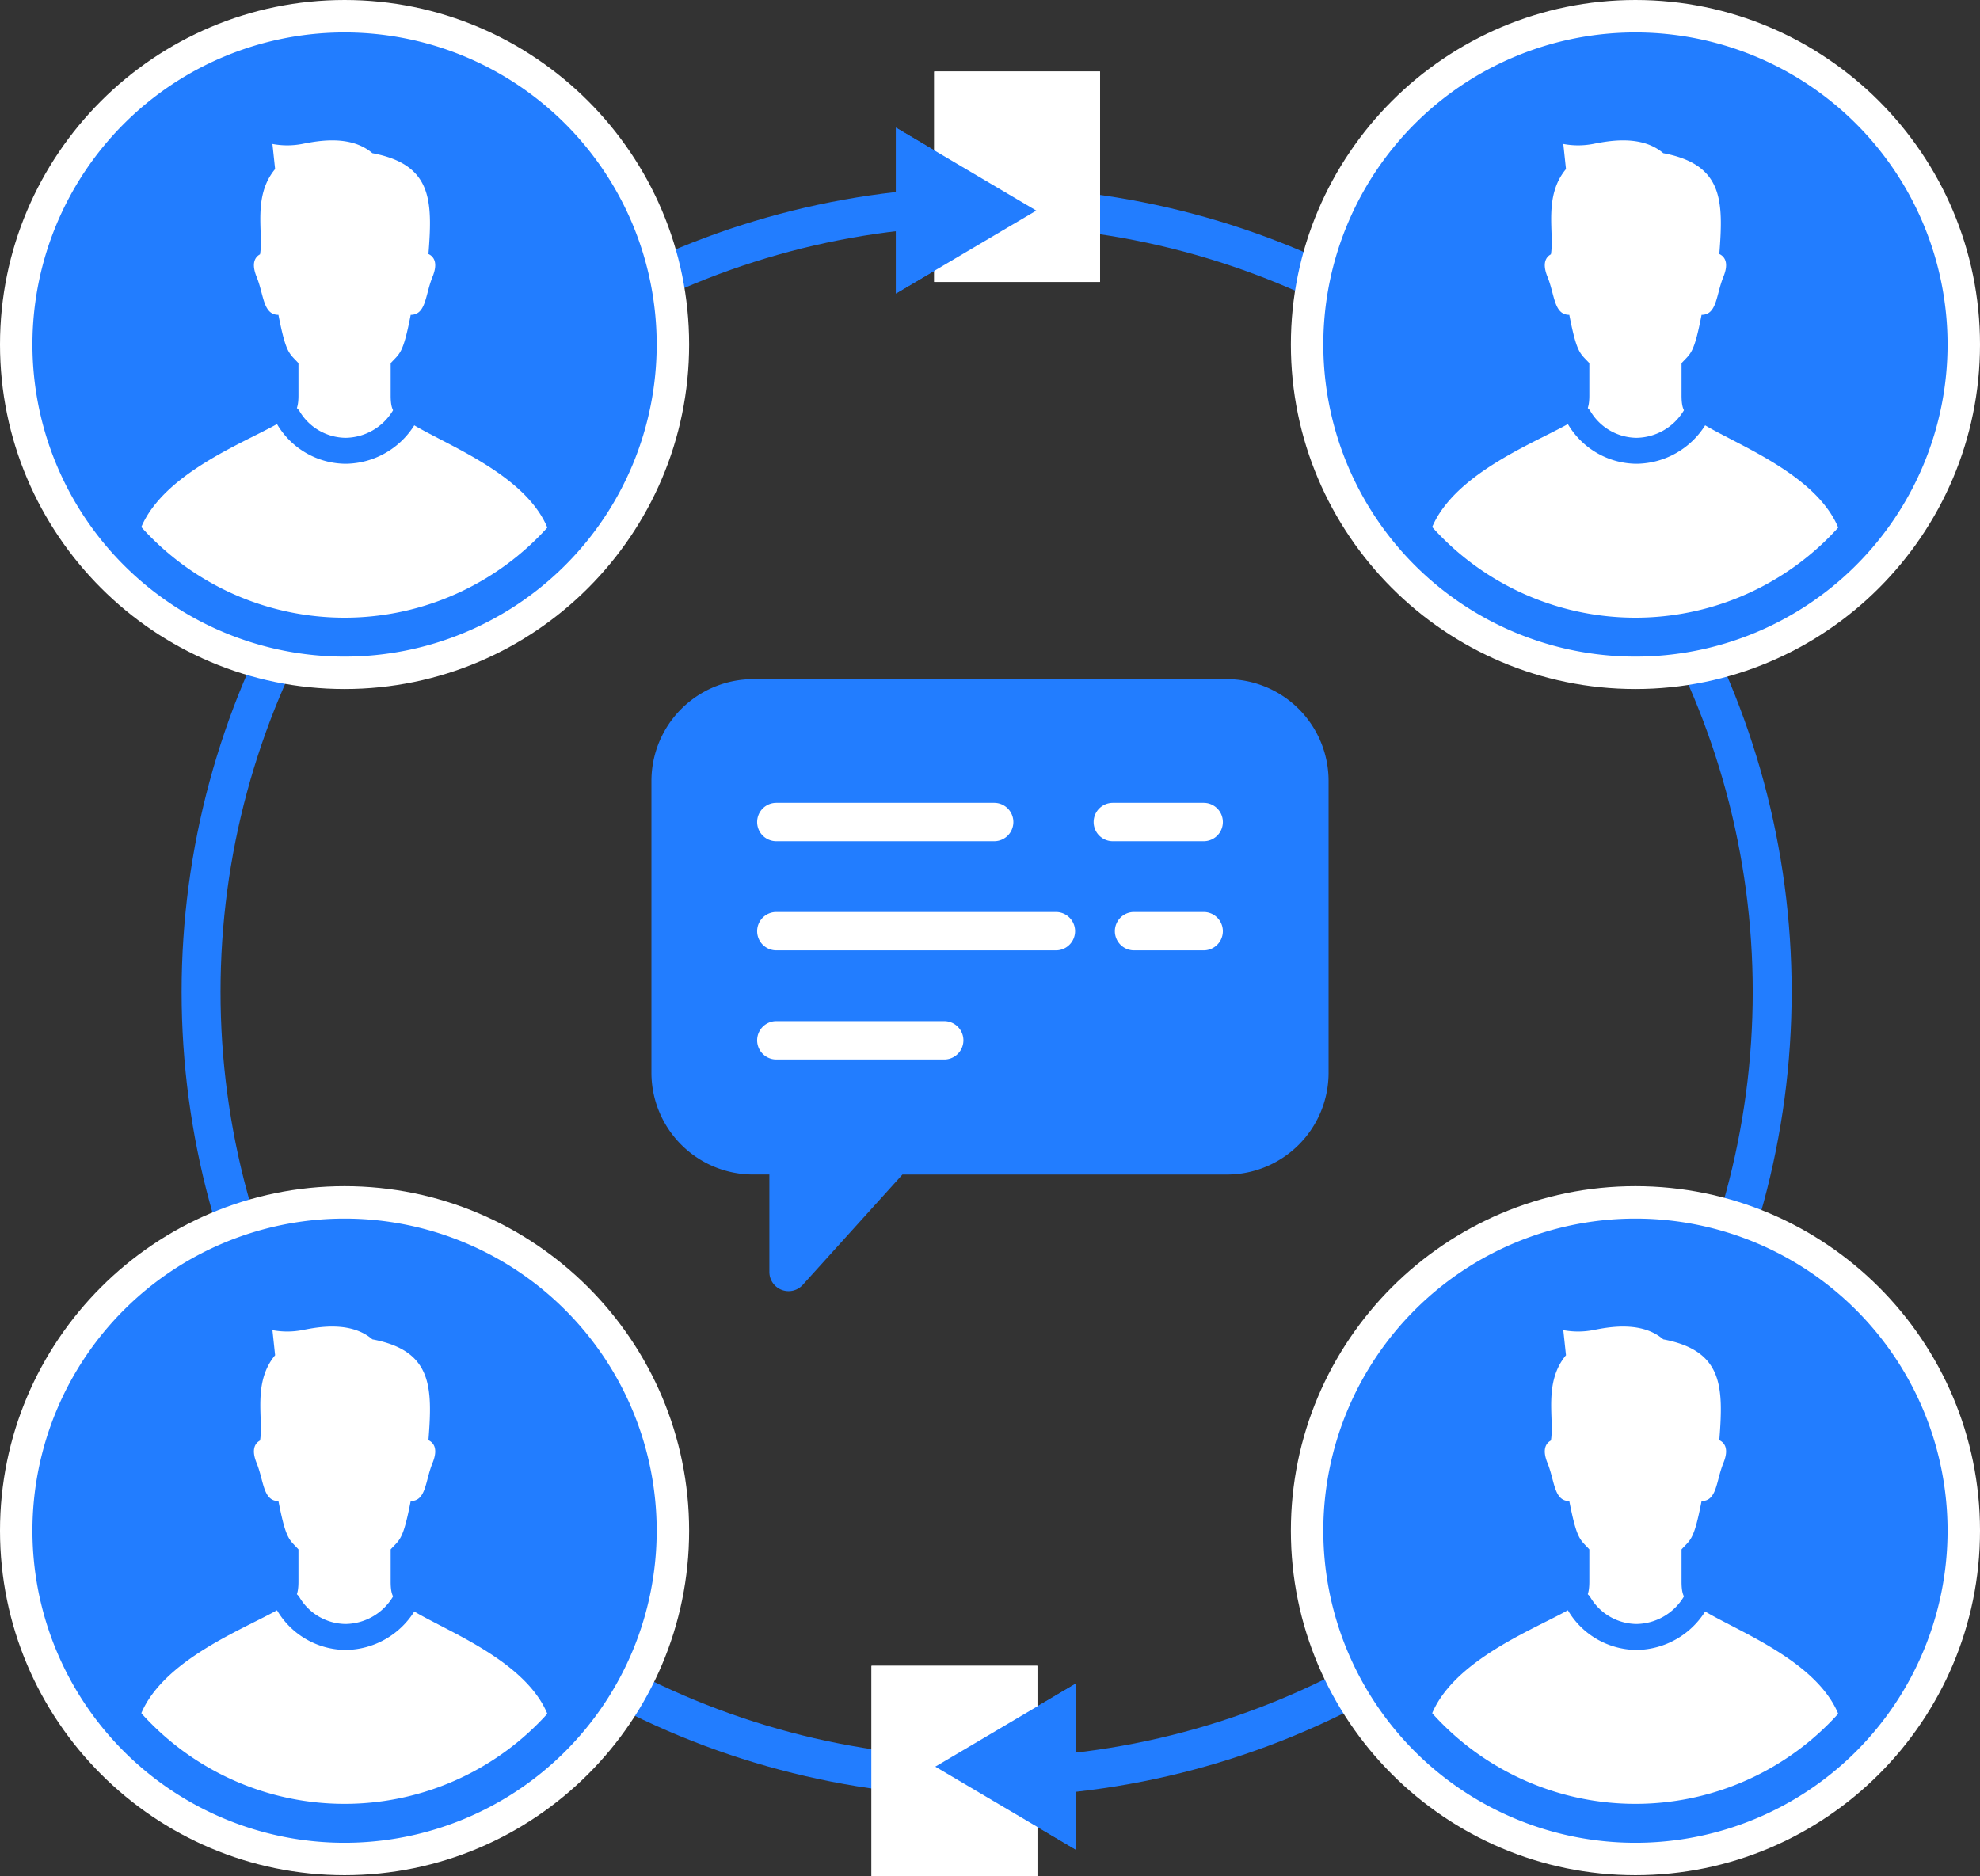
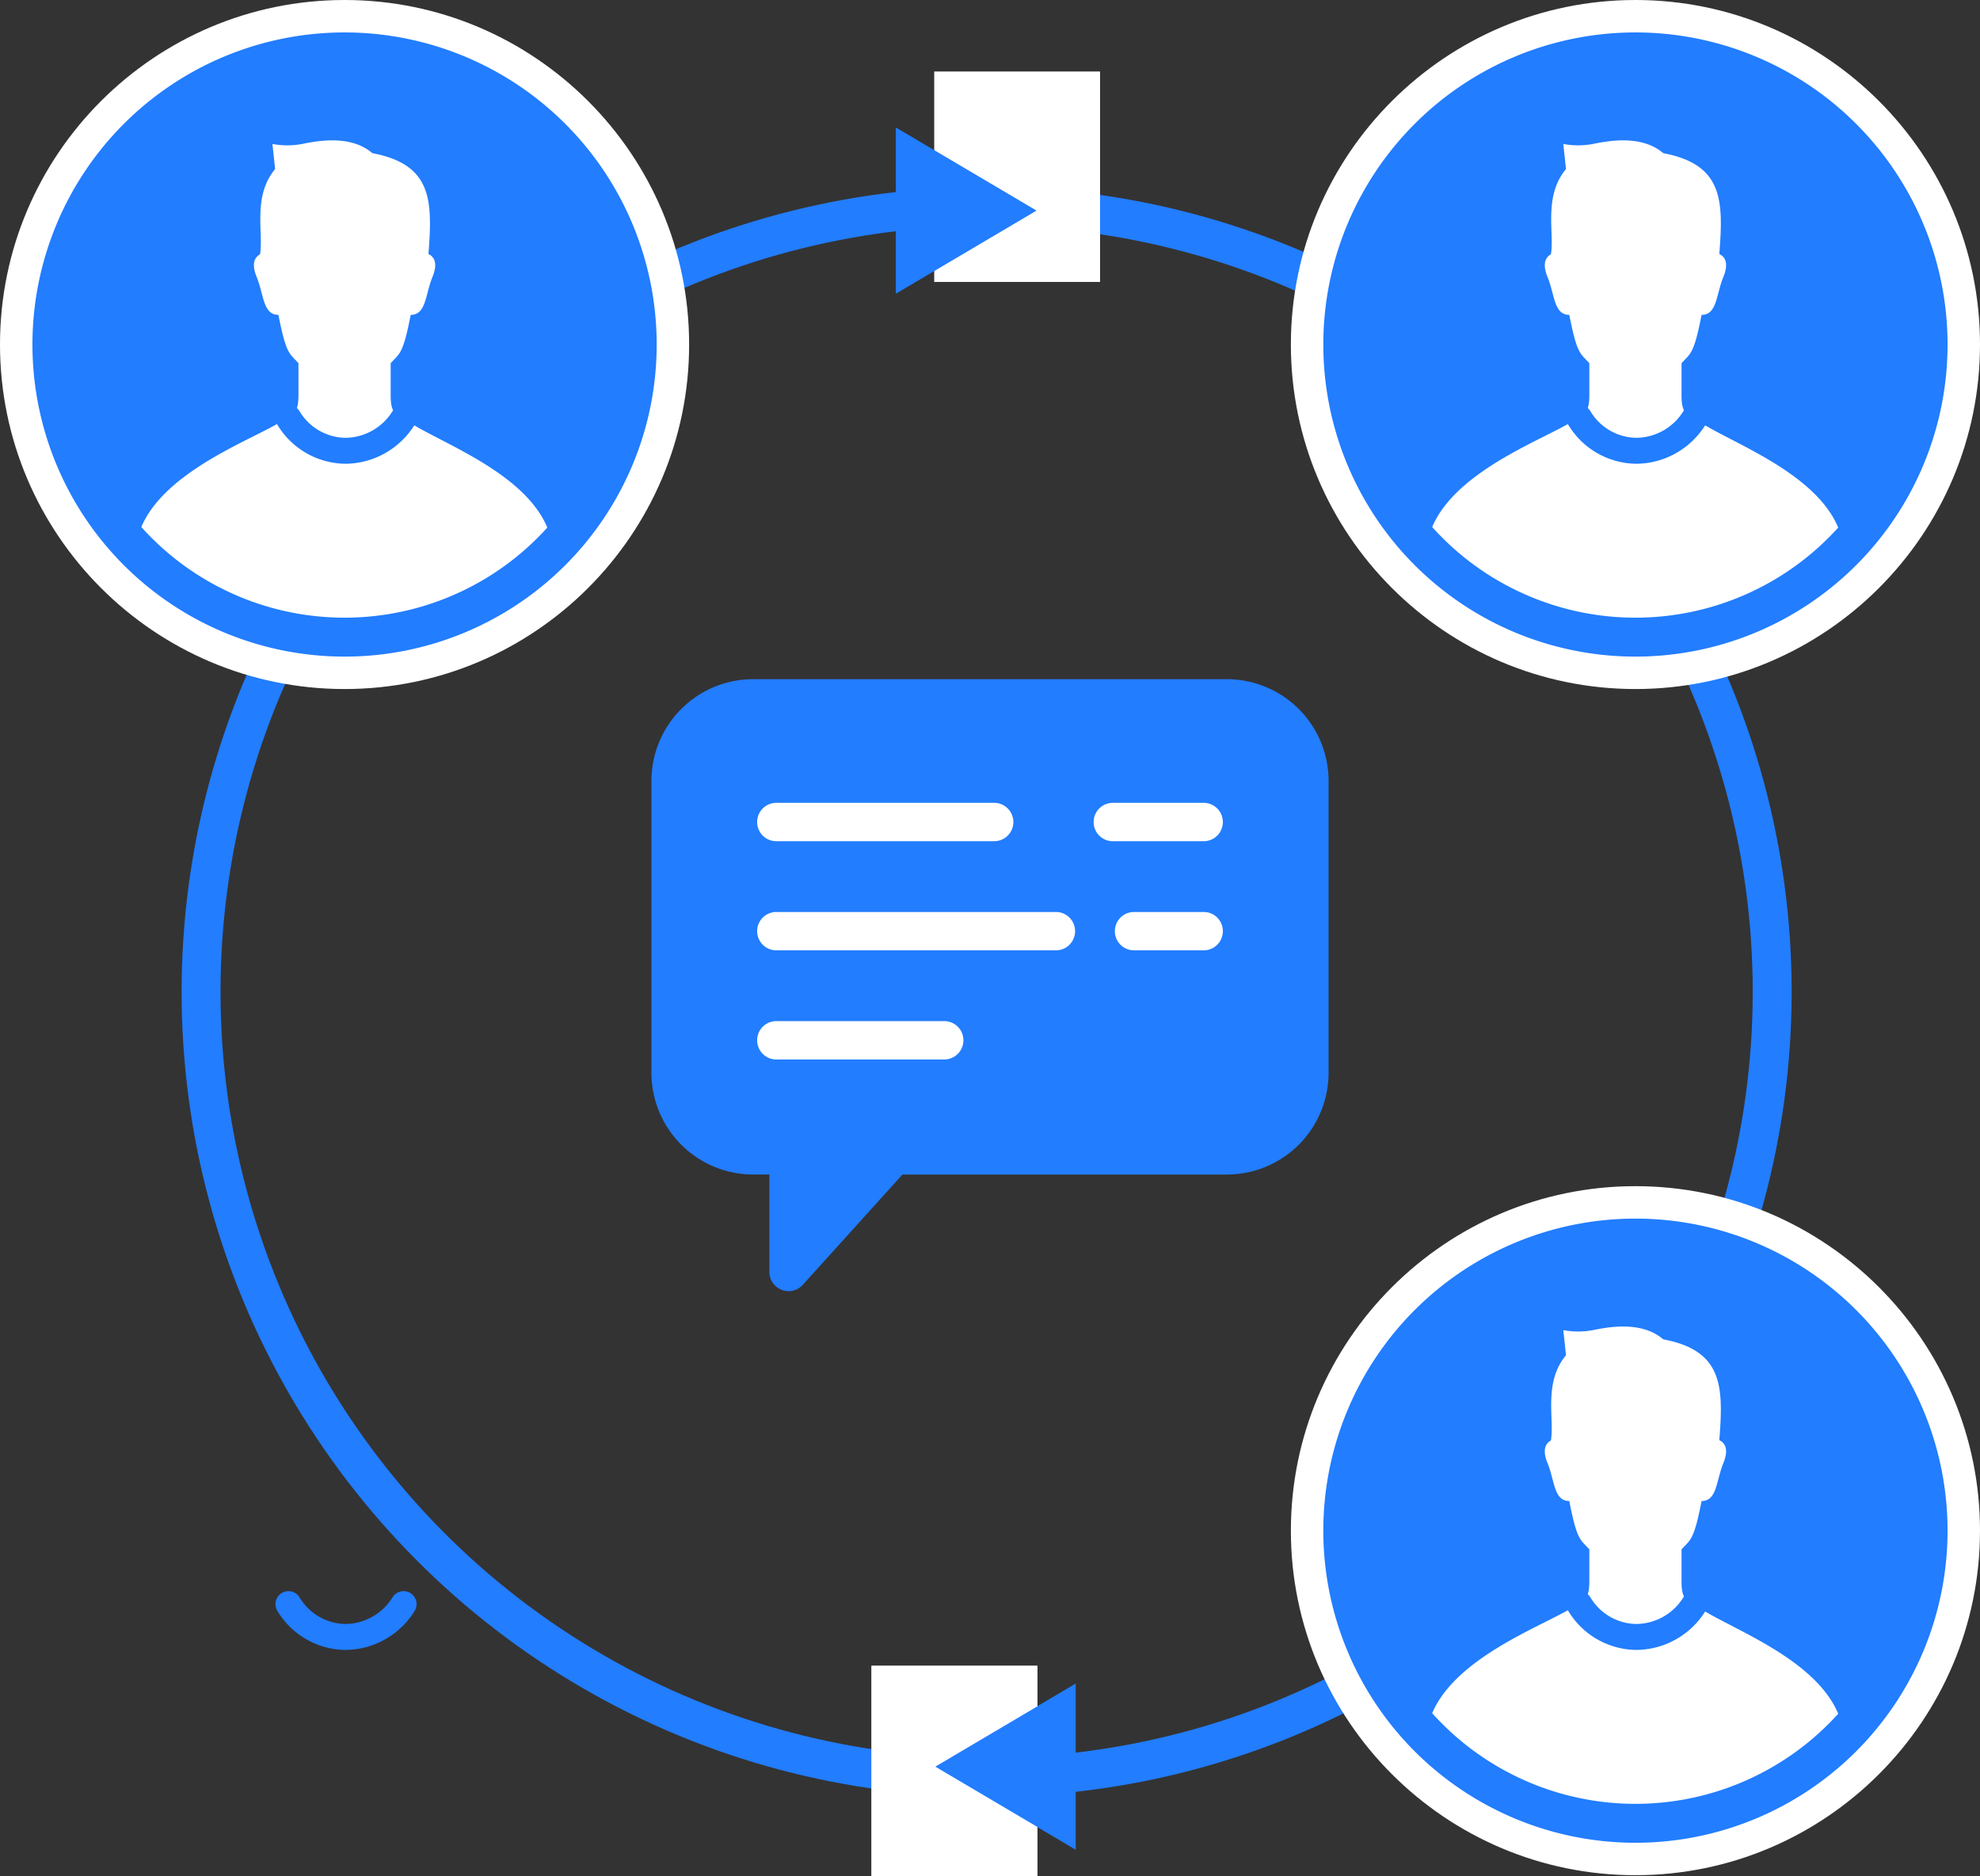
<svg xmlns="http://www.w3.org/2000/svg" width="305.186" height="289.235" viewBox="0 0 305.186 289.235">
  <rect x="0" y="0" width="305.186" height="289.235" fill="#333333" stroke="none" />
  <defs>
    <clipPath id="clip-path">
      <rect id="長方形_689" data-name="長方形 689" width="104.371" height="94.337" fill="none" />
    </clipPath>
    <clipPath id="clip-path-2">
      <rect id="長方形_561" data-name="長方形 561" width="71.474" height="79.779" fill="#fff" />
    </clipPath>
  </defs>
  <g id="グループ_2569" data-name="グループ 2569" transform="translate(-950.665 -1267.926)">
    <g id="楕円形_6" data-name="楕円形 6" transform="translate(978.656 1296.739)" fill="none" stroke="#227dff" stroke-width="6">
      <ellipse cx="124.082" cy="124.082" rx="124.082" ry="124.082" stroke="none" />
      <ellipse cx="124.082" cy="124.082" rx="121.082" ry="121.082" fill="none" />
    </g>
    <g id="グループ_1774" data-name="グループ 1774" transform="translate(1051.073 1372.624)">
      <g id="グループ_1775" data-name="グループ 1775" clip-path="url(#clip-path)">
        <path id="パス_2203" data-name="パス 2203" d="M15.672,76.357h2.507V91.38a2.957,2.957,0,0,0,5.152,1.982l15.357-17H88.7a15.69,15.69,0,0,0,15.672-15.673V15.671A15.691,15.691,0,0,0,88.7,0H15.672A15.69,15.69,0,0,0,0,15.671V60.684A15.69,15.69,0,0,0,15.672,76.357" transform="translate(0 0.001)" fill="#227dff" />
        <path id="パス_2204" data-name="パス 2204" d="M52.545,115.138H95.638a2.957,2.957,0,0,0,0-5.914H52.545a2.957,2.957,0,0,0,0,5.914" transform="translate(-33.295 -73.336)" fill="#fff" />
        <path id="パス_2205" data-name="パス 2205" d="M231.088,109.224H220.355a2.957,2.957,0,0,0,0,5.914h10.733a2.957,2.957,0,1,0,0-5.914" transform="translate(-145.968 -73.336)" fill="#fff" />
        <path id="パス_2206" data-name="パス 2206" d="M52.545,63.939H86.124a2.957,2.957,0,0,0,0-5.914H52.545a2.957,2.957,0,0,0,0,5.914" transform="translate(-33.295 -38.96)" fill="#fff" />
        <path id="パス_2207" data-name="パス 2207" d="M210.394,63.939H224.4a2.957,2.957,0,0,0,0-5.914H210.394a2.957,2.957,0,0,0,0,5.914" transform="translate(-139.279 -38.96)" fill="#fff" />
        <path id="パス_2208" data-name="パス 2208" d="M52.545,166.338h25.88a2.957,2.957,0,1,0,0-5.914H52.545a2.957,2.957,0,0,0,0,5.914" transform="translate(-33.295 -107.713)" fill="#fff" />
      </g>
    </g>
    <g id="グループ_1777" data-name="グループ 1777" transform="translate(1157.633 1275.926)">
      <g id="パス_2214" data-name="パス 2214" fill="none">
        <path d="M45.109,0A45.109,45.109,0,1,1,0,45.109,45.109,45.109,0,0,1,45.109,0Z" stroke="none" />
        <path d="M 45.109 0 C 20.196 0 -7.62939453125e-06 20.196 -7.62939453125e-06 45.109 C -7.62939453125e-06 70.022 20.196 90.218 45.109 90.218 C 70.022 90.218 90.218 70.022 90.218 45.109 C 90.218 20.196 70.022 0 45.109 0 M 45.109 -8 C 74.393 -8 98.218 15.825 98.218 45.109 C 98.218 74.393 74.393 98.218 45.109 98.218 C 15.825 98.218 -8 74.393 -8 45.109 C -8 15.825 15.825 -8 45.109 -8 Z" stroke="none" fill="#fff" />
      </g>
      <g id="グループ_1776" data-name="グループ 1776">
        <g id="グループ_1771" data-name="グループ 1771" transform="translate(0)">
          <ellipse id="楕円形_4" data-name="楕円形 4" cx="45.109" cy="45.109" rx="45.109" ry="45.109" fill="#227dff" />
          <g id="グループ_1764" data-name="グループ 1764" transform="translate(9.03 13.079)">
            <g id="グループ_1529" data-name="グループ 1529" transform="translate(0 0)">
              <g id="グループ_1462" data-name="グループ 1462" clip-path="url(#clip-path-2)">
                <path id="パス_1223" data-name="パス 1223" d="M33.135,44.321c-2.546-1.554-3.459-1.4-3.459-4.5V34.852c1.4-1.551,1.905-1.358,3.086-7.45,2.39,0,2.234-3.1,3.362-5.858.919-2.242.149-3.151-.625-3.522.633-8.172.633-13.8-8.641-15.545C23.5-.4,18.423.574,16.02,1.056a12.352,12.352,0,0,1-4.569,0l.413,3.871c-3.518,4.221-1.758,9.848-2.324,13.144-.738.4-1.4,1.329-.525,3.473,1.127,2.754.972,5.858,3.361,5.858,1.182,6.092,1.689,5.9,3.087,7.45V39.82c0,3.1-1.055,3.157-3.459,4.5-5.8,3.24-20.262,8.744-21.616,18.869C-9.86,65.042,4.943,77.218,22.4,77.347S54.88,65.023,54.633,63.171C53.28,53.046,38.862,47.814,33.135,44.321Z" transform="translate(13.51 0.057)" fill="#fff" />
              </g>
            </g>
            <path id="パス_1566" data-name="パス 1566" d="M3040.227,2347.2a10.377,10.377,0,0,0,8.821,5.061,10.646,10.646,0,0,0,8.925-5.061" transform="translate(-3012.797 -2303.849)" fill="none" stroke="#227dff" stroke-linecap="round" stroke-width="4" />
          </g>
        </g>
        <path id="パス_2211" data-name="パス 2211" d="M45.109,0A45.109,45.109,0,1,1,0,45.109,45.109,45.109,0,0,1,45.109,0Z" fill="none" stroke="#227dff" stroke-width="6" />
      </g>
    </g>
    <g id="グループ_1780" data-name="グループ 1780" transform="translate(1157.633 1458.779)">
      <g id="パス_2214-2" data-name="パス 2214" fill="none">
        <path d="M45.109,0A45.109,45.109,0,1,1,0,45.109,45.109,45.109,0,0,1,45.109,0Z" stroke="none" />
        <path d="M 45.109 0 C 20.196 0 -7.62939453125e-06 20.196 -7.62939453125e-06 45.109 C -7.62939453125e-06 70.022 20.196 90.218 45.109 90.218 C 70.022 90.218 90.218 70.022 90.218 45.109 C 90.218 20.196 70.022 0 45.109 0 M 45.109 -8 C 74.393 -8 98.218 15.825 98.218 45.109 C 98.218 74.393 74.393 98.218 45.109 98.218 C 15.825 98.218 -8 74.393 -8 45.109 C -8 15.825 15.825 -8 45.109 -8 Z" stroke="none" fill="#fff" />
      </g>
      <g id="グループ_1776-2" data-name="グループ 1776">
        <g id="グループ_1771-2" data-name="グループ 1771" transform="translate(0)">
          <ellipse id="楕円形_4-2" data-name="楕円形 4" cx="45.109" cy="45.109" rx="45.109" ry="45.109" fill="#227dff" />
          <g id="グループ_1764-2" data-name="グループ 1764" transform="translate(9.03 13.079)">
            <g id="グループ_1529-2" data-name="グループ 1529" transform="translate(0 0)">
              <g id="グループ_1462-2" data-name="グループ 1462" clip-path="url(#clip-path-2)">
                <path id="パス_1223-2" data-name="パス 1223" d="M33.135,44.321c-2.546-1.554-3.459-1.4-3.459-4.5V34.852c1.4-1.551,1.905-1.358,3.086-7.45,2.39,0,2.234-3.1,3.362-5.858.919-2.242.149-3.151-.625-3.522.633-8.172.633-13.8-8.641-15.545C23.5-.4,18.423.574,16.02,1.056a12.352,12.352,0,0,1-4.569,0l.413,3.871c-3.518,4.221-1.758,9.848-2.324,13.144-.738.4-1.4,1.329-.525,3.473,1.127,2.754.972,5.858,3.361,5.858,1.182,6.092,1.689,5.9,3.087,7.45V39.82c0,3.1-1.055,3.157-3.459,4.5-5.8,3.24-20.262,8.744-21.616,18.869C-9.86,65.042,4.943,77.218,22.4,77.347S54.88,65.023,54.633,63.171C53.28,53.046,38.862,47.814,33.135,44.321Z" transform="translate(13.51 0.057)" fill="#fff" />
              </g>
            </g>
            <path id="パス_1566-2" data-name="パス 1566" d="M3040.227,2347.2a10.377,10.377,0,0,0,8.821,5.061,10.646,10.646,0,0,0,8.925-5.061" transform="translate(-3012.797 -2303.849)" fill="none" stroke="#227dff" stroke-linecap="round" stroke-width="4" />
          </g>
        </g>
        <path id="パス_2211-2" data-name="パス 2211" d="M45.109,0A45.109,45.109,0,1,1,0,45.109,45.109,45.109,0,0,1,45.109,0Z" fill="none" stroke="#227dff" stroke-width="6" />
      </g>
    </g>
    <g id="グループ_1778" data-name="グループ 1778" transform="translate(958.665 1275.926)">
      <g id="パス_2214-3" data-name="パス 2214" fill="none">
        <path d="M45.109,0A45.109,45.109,0,1,1,0,45.109,45.109,45.109,0,0,1,45.109,0Z" stroke="none" />
        <path d="M 45.109 0 C 20.196 0 -7.62939453125e-06 20.196 -7.62939453125e-06 45.109 C -7.62939453125e-06 70.022 20.196 90.218 45.109 90.218 C 70.022 90.218 90.218 70.022 90.218 45.109 C 90.218 20.196 70.022 0 45.109 0 M 45.109 -8 C 74.393 -8 98.218 15.825 98.218 45.109 C 98.218 74.393 74.393 98.218 45.109 98.218 C 15.825 98.218 -8 74.393 -8 45.109 C -8 15.825 15.825 -8 45.109 -8 Z" stroke="none" fill="#fff" />
      </g>
      <g id="グループ_1776-3" data-name="グループ 1776">
        <g id="グループ_1771-3" data-name="グループ 1771" transform="translate(0)">
          <ellipse id="楕円形_4-3" data-name="楕円形 4" cx="45.109" cy="45.109" rx="45.109" ry="45.109" fill="#227dff" />
          <g id="グループ_1764-3" data-name="グループ 1764" transform="translate(9.03 13.079)">
            <g id="グループ_1529-3" data-name="グループ 1529" transform="translate(0 0)">
              <g id="グループ_1462-3" data-name="グループ 1462" clip-path="url(#clip-path-2)">
                <path id="パス_1223-3" data-name="パス 1223" d="M33.135,44.321c-2.546-1.554-3.459-1.4-3.459-4.5V34.852c1.4-1.551,1.905-1.358,3.086-7.45,2.39,0,2.234-3.1,3.362-5.858.919-2.242.149-3.151-.625-3.522.633-8.172.633-13.8-8.641-15.545C23.5-.4,18.423.574,16.02,1.056a12.352,12.352,0,0,1-4.569,0l.413,3.871c-3.518,4.221-1.758,9.848-2.324,13.144-.738.4-1.4,1.329-.525,3.473,1.127,2.754.972,5.858,3.361,5.858,1.182,6.092,1.689,5.9,3.087,7.45V39.82c0,3.1-1.055,3.157-3.459,4.5-5.8,3.24-20.262,8.744-21.616,18.869C-9.86,65.042,4.943,77.218,22.4,77.347S54.88,65.023,54.633,63.171C53.28,53.046,38.862,47.814,33.135,44.321Z" transform="translate(13.51 0.057)" fill="#fff" />
              </g>
            </g>
            <path id="パス_1566-3" data-name="パス 1566" d="M3040.227,2347.2a10.377,10.377,0,0,0,8.821,5.061,10.646,10.646,0,0,0,8.925-5.061" transform="translate(-3012.797 -2303.849)" fill="none" stroke="#227dff" stroke-linecap="round" stroke-width="4" />
          </g>
        </g>
        <path id="パス_2211-3" data-name="パス 2211" d="M45.109,0A45.109,45.109,0,1,1,0,45.109,45.109,45.109,0,0,1,45.109,0Z" fill="none" stroke="#227dff" stroke-width="6" />
      </g>
    </g>
    <g id="グループ_1779" data-name="グループ 1779" transform="translate(958.665 1458.779)">
      <g id="パス_2214-4" data-name="パス 2214" fill="none">
        <path d="M45.109,0A45.109,45.109,0,1,1,0,45.109,45.109,45.109,0,0,1,45.109,0Z" stroke="none" />
-         <path d="M 45.109 0 C 20.196 0 -7.62939453125e-06 20.196 -7.62939453125e-06 45.109 C -7.62939453125e-06 70.022 20.196 90.218 45.109 90.218 C 70.022 90.218 90.218 70.022 90.218 45.109 C 90.218 20.196 70.022 0 45.109 0 M 45.109 -8 C 74.393 -8 98.218 15.825 98.218 45.109 C 98.218 74.393 74.393 98.218 45.109 98.218 C 15.825 98.218 -8 74.393 -8 45.109 C -8 15.825 15.825 -8 45.109 -8 Z" stroke="none" fill="#fff" />
      </g>
      <g id="グループ_1776-4" data-name="グループ 1776">
        <g id="グループ_1771-4" data-name="グループ 1771" transform="translate(0)">
-           <ellipse id="楕円形_4-4" data-name="楕円形 4" cx="45.109" cy="45.109" rx="45.109" ry="45.109" fill="#227dff" />
          <g id="グループ_1764-4" data-name="グループ 1764" transform="translate(9.03 13.079)">
            <g id="グループ_1529-4" data-name="グループ 1529" transform="translate(0 0)">
              <g id="グループ_1462-4" data-name="グループ 1462" clip-path="url(#clip-path-2)">
-                 <path id="パス_1223-4" data-name="パス 1223" d="M33.135,44.321c-2.546-1.554-3.459-1.4-3.459-4.5V34.852c1.4-1.551,1.905-1.358,3.086-7.45,2.39,0,2.234-3.1,3.362-5.858.919-2.242.149-3.151-.625-3.522.633-8.172.633-13.8-8.641-15.545C23.5-.4,18.423.574,16.02,1.056a12.352,12.352,0,0,1-4.569,0l.413,3.871c-3.518,4.221-1.758,9.848-2.324,13.144-.738.4-1.4,1.329-.525,3.473,1.127,2.754.972,5.858,3.361,5.858,1.182,6.092,1.689,5.9,3.087,7.45V39.82c0,3.1-1.055,3.157-3.459,4.5-5.8,3.24-20.262,8.744-21.616,18.869C-9.86,65.042,4.943,77.218,22.4,77.347S54.88,65.023,54.633,63.171C53.28,53.046,38.862,47.814,33.135,44.321Z" transform="translate(13.51 0.057)" fill="#fff" />
-               </g>
+                 </g>
            </g>
            <path id="パス_1566-4" data-name="パス 1566" d="M3040.227,2347.2a10.377,10.377,0,0,0,8.821,5.061,10.646,10.646,0,0,0,8.925-5.061" transform="translate(-3012.797 -2303.849)" fill="none" stroke="#227dff" stroke-linecap="round" stroke-width="4" />
          </g>
        </g>
-         <path id="パス_2211-4" data-name="パス 2211" d="M45.109,0A45.109,45.109,0,1,1,0,45.109,45.109,45.109,0,0,1,45.109,0Z" fill="none" stroke="#227dff" stroke-width="6" />
      </g>
    </g>
    <rect id="長方形_690" data-name="長方形 690" width="25.56" height="32.442" transform="translate(1094.66 1278.948)" fill="#fff" />
    <rect id="長方形_691" data-name="長方形 691" width="25.56" height="32.442" transform="translate(1110.556 1557.16) rotate(180)" fill="#fff" />
    <path id="多角形_1" data-name="多角形 1" d="M12.78,0,25.56,21.628H0Z" transform="translate(1110.389 1287.61) rotate(90)" fill="#227dff" />
    <path id="多角形_2" data-name="多角形 2" d="M12.78,0,25.56,21.628H0Z" transform="translate(1094.827 1553.042) rotate(-90)" fill="#227dff" />
-     <rect id="長方形_692" data-name="長方形 692" width="25.56" height="32.442" transform="translate(1094.66 1278.948)" fill="#fff" />
    <rect id="長方形_693" data-name="長方形 693" width="25.56" height="32.442" transform="translate(1110.556 1557.16) rotate(180)" fill="#fff" />
    <path id="多角形_3" data-name="多角形 3" d="M12.78,0,25.56,21.628H0Z" transform="translate(1110.389 1287.61) rotate(90)" fill="#227dff" />
    <path id="多角形_4" data-name="多角形 4" d="M12.78,0,25.56,21.628H0Z" transform="translate(1094.827 1553.042) rotate(-90)" fill="#227dff" />
  </g>
</svg>